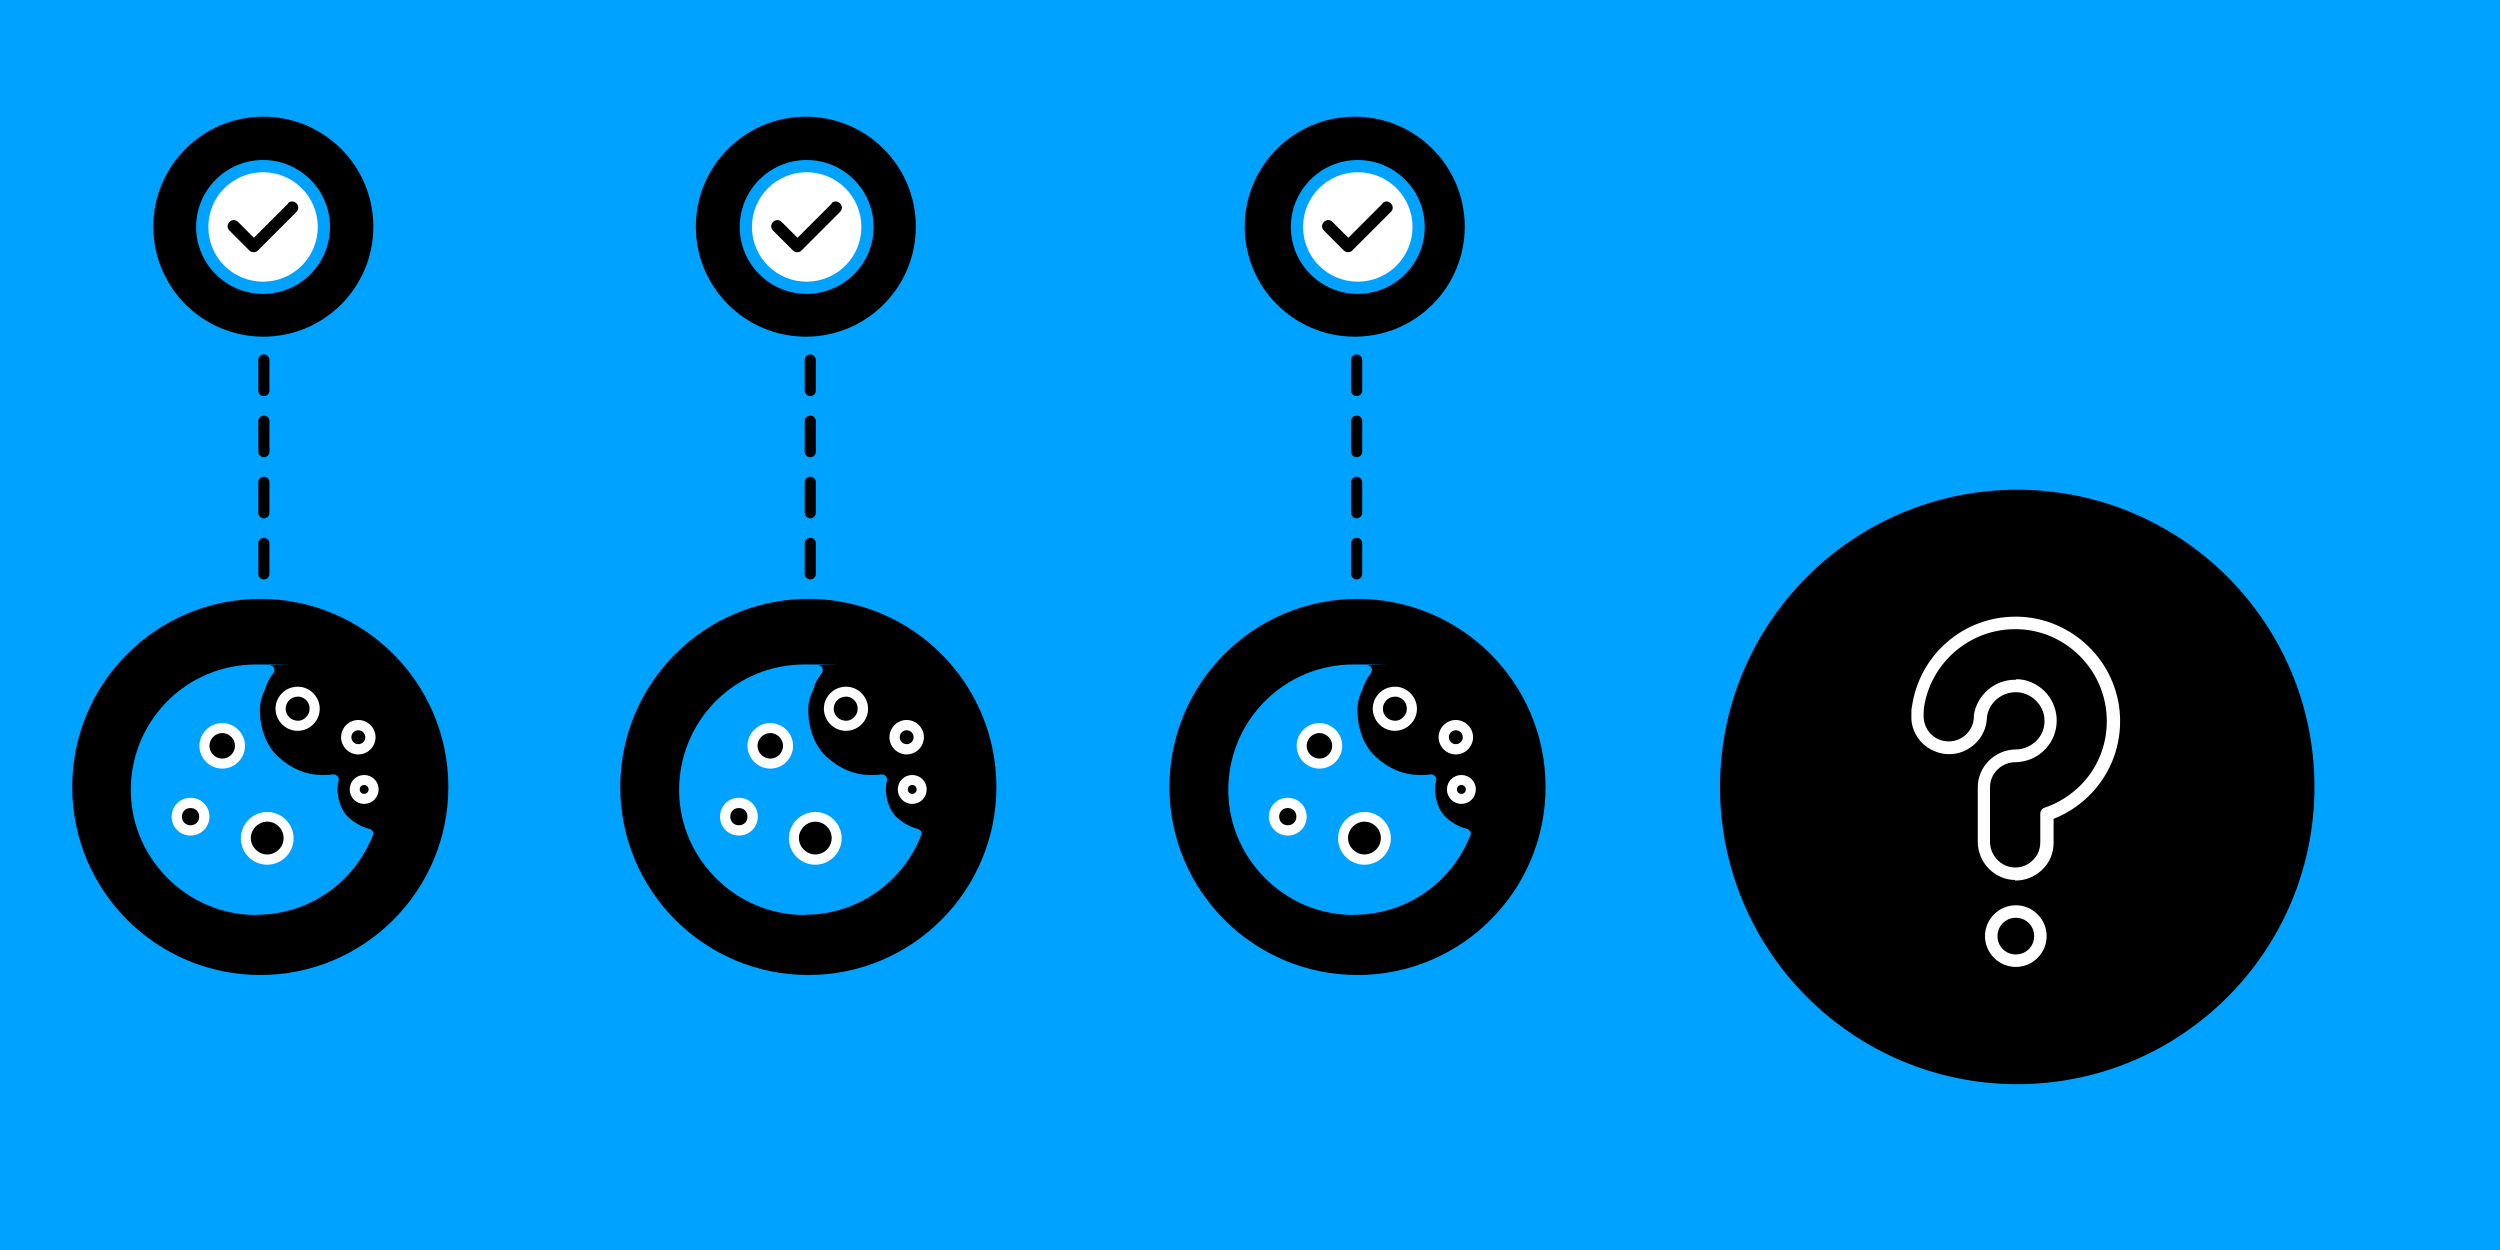
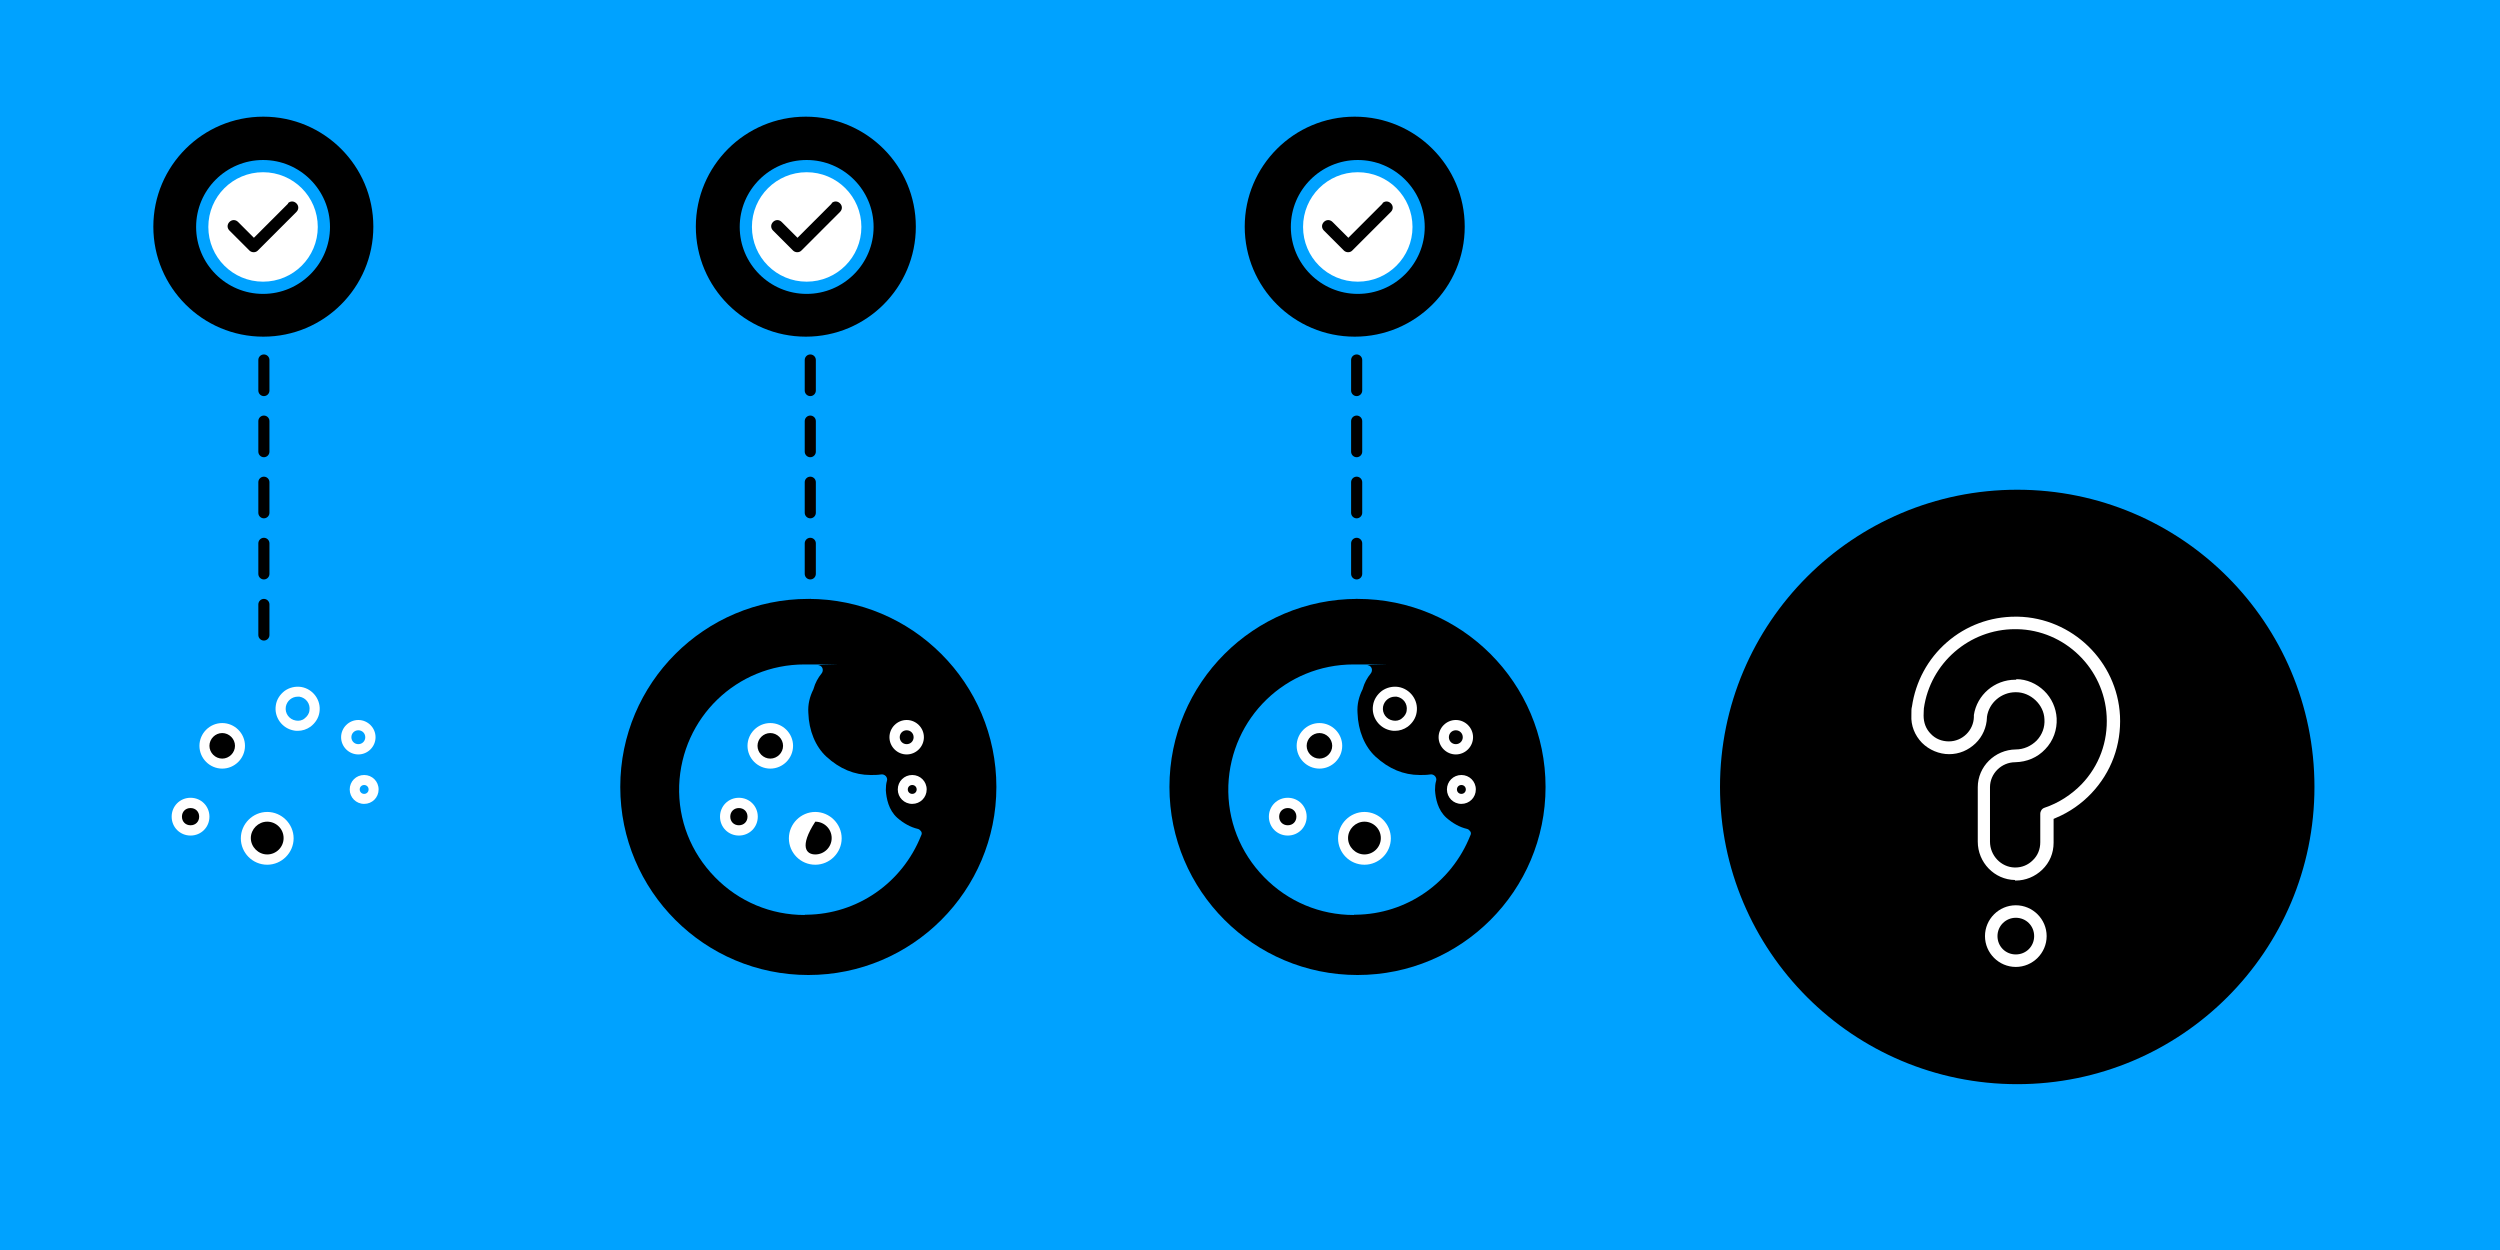
<svg xmlns="http://www.w3.org/2000/svg" width="900" height="450" viewBox="0 0 900 450" fill="none">
  <rect x="0" y="0" width="900" height="450" fill="#333333" stroke="none" />
  <g clip-path="url(#clip0_1066_67434)">
    <path d="M900 0H0V450H900V0Z" fill="#00A2FF" />
-     <path d="M93.7 351.002C131.09 351.002 161.4 320.691 161.4 283.302C161.4 245.912 131.09 215.602 93.7 215.602C56.31 215.602 26 245.912 26 283.302C26 320.691 56.31 351.002 93.7 351.002Z" fill="black" />
    <path d="M92.302 329.399C80.102 329.399 68.602 324.599 60.002 315.799C51.302 306.899 46.702 295.199 47.102 282.799C48.002 258.399 67.802 239.199 92.202 239.199C116.602 239.199 95.602 239.199 97.302 239.499C97.902 239.499 98.502 239.999 98.702 240.599C98.902 241.199 98.802 241.899 98.402 242.399C97.102 243.999 96.102 245.799 95.502 247.899C95.502 247.899 95.502 248.099 95.402 248.199C94.102 250.799 93.402 253.599 93.602 256.599C93.802 263.099 96.202 268.799 100.102 272.399C104.902 276.799 110.202 278.999 116.002 278.999C121.802 278.999 116.102 278.999 116.202 278.999C117.302 278.999 118.502 278.999 119.802 278.799C120.402 278.699 121.002 278.899 121.502 279.399C121.902 279.899 122.102 280.499 121.902 281.099C121.602 282.099 121.502 283.199 121.502 284.499C121.702 287.499 122.502 291.599 125.602 294.399C127.902 296.399 130.402 297.799 133.002 298.399C133.502 298.499 133.902 298.899 134.202 299.299C134.502 299.699 134.502 300.299 134.202 300.799C127.402 317.899 111.202 329.099 93.002 329.299C92.802 329.299 92.502 329.299 92.302 329.299V329.399Z" fill="#00A2FF" />
    <path d="M92.3 242.801C69.9 242.801 51.7 260.401 50.8 282.901C50.4 294.301 54.6 305.001 62.7 313.201C70.6 321.301 81.1 325.701 92.4 325.701C103.7 325.701 92.8 325.701 93 325.701C109.1 325.501 123.5 316.001 130.1 301.301C127.6 300.401 125.3 299.001 123.2 297.001C119.2 293.301 118.1 288.201 117.9 284.601C117.9 284.601 117.9 284.601 117.9 284.501C117.9 283.801 117.9 283.201 117.9 282.601C117.2 282.601 116.6 282.601 115.9 282.601C109.3 282.601 103 280.001 97.6 275.001C93 270.701 90.2 264.001 89.9 256.601C89.8 253.001 90.5 249.601 92.1 246.501C92.5 245.201 93.1 243.901 93.8 242.801C93.3 242.801 92.8 242.801 92.2 242.801H92.3Z" fill="#00A2FF" />
    <path d="M79.997 276.701C75.497 276.701 71.797 273.001 71.797 268.501C71.797 264.001 75.497 260.301 79.997 260.301C84.497 260.301 88.197 264.001 88.197 268.501C88.197 273.001 84.497 276.701 79.997 276.701Z" fill="white" />
    <path d="M79.998 263.898C77.498 263.898 75.398 265.998 75.398 268.498C75.398 270.998 77.498 273.098 79.998 273.098C82.498 273.098 84.598 270.998 84.598 268.498C84.598 265.998 82.498 263.898 79.998 263.898Z" fill="black" />
    <path d="M96.203 311.301C90.903 311.301 86.703 307.001 86.703 301.801C86.703 296.601 91.003 292.301 96.203 292.301C101.403 292.301 105.703 296.601 105.703 301.801C105.703 307.001 101.403 311.301 96.203 311.301Z" fill="white" />
    <path d="M96.197 295.801C92.997 295.801 90.297 298.501 90.297 301.701C90.297 304.901 92.997 307.601 96.197 307.601C99.397 307.601 102.097 305.001 102.097 301.701C102.097 298.401 99.397 295.801 96.197 295.801Z" fill="black" />
    <path d="M68.597 300.799C64.797 300.799 61.797 297.799 61.797 293.999C61.797 290.199 64.797 287.199 68.597 287.199C72.397 287.199 75.397 290.199 75.397 293.999C75.397 297.799 72.397 300.799 68.597 300.799Z" fill="white" />
    <path d="M68.6 290.898C66.8 290.898 65.5 292.198 65.5 293.998C65.5 295.798 66.8 297.098 68.6 297.098C70.4 297.098 71.7 295.798 71.7 293.998C71.7 292.198 70.4 290.898 68.6 290.898Z" fill="black" />
    <path d="M107.197 263.1C106.797 263.1 106.297 263.1 105.897 263C101.597 262.3 98.597 258.2 99.297 253.9C99.597 251.8 100.797 250 102.497 248.7C104.197 247.5 106.297 247 108.397 247.3C112.697 248 115.697 252.1 114.997 256.4C114.697 258.5 113.497 260.3 111.797 261.6C110.397 262.6 108.797 263.1 107.197 263.1ZM107.197 250.8C105.097 250.8 103.297 252.3 102.897 254.4C102.497 256.8 104.097 259 106.497 259.4C107.597 259.6 108.797 259.4 109.697 258.6C110.597 257.9 111.297 256.9 111.397 255.8C111.797 253.4 110.197 251.2 107.797 250.8C107.597 250.8 107.297 250.8 107.097 250.8H107.197Z" fill="white" />
    <path d="M128.997 271.599C125.597 271.599 122.797 268.799 122.797 265.399C122.797 261.999 125.597 259.199 128.997 259.199C132.397 259.199 135.197 261.999 135.197 265.399C135.197 268.799 132.397 271.599 128.997 271.599ZM128.997 262.899C127.597 262.899 126.497 263.999 126.497 265.399C126.497 266.799 127.597 267.899 128.997 267.899C130.397 267.899 131.497 266.799 131.497 265.399C131.497 263.999 130.397 262.899 128.997 262.899Z" fill="white" />
    <path d="M131.098 289.4C128.198 289.4 125.898 287.1 125.898 284.2C125.898 281.3 128.198 279 131.098 279C133.998 279 136.298 281.3 136.298 284.2C136.298 287.1 133.998 289.4 131.098 289.4ZM131.098 282.6C130.198 282.6 129.498 283.3 129.498 284.2C129.498 285.1 130.198 285.8 131.098 285.8C131.998 285.8 132.698 285.1 132.698 284.2C132.698 283.3 131.998 282.6 131.098 282.6Z" fill="white" />
    <path d="M290.997 351.002C328.387 351.002 358.697 320.691 358.697 283.302C358.697 245.912 328.387 215.602 290.997 215.602C253.607 215.602 223.297 245.912 223.297 283.302C223.297 320.691 253.607 351.002 290.997 351.002Z" fill="black" />
    <path d="M289.701 329.399C277.501 329.399 266.001 324.599 257.401 315.799C248.701 306.899 244.101 295.199 244.501 282.799C245.401 258.399 265.201 239.199 289.601 239.199C314.001 239.199 293.001 239.199 294.701 239.499C295.301 239.499 295.901 239.999 296.101 240.599C296.301 241.199 296.201 241.899 295.801 242.399C294.501 243.999 293.501 245.799 292.901 247.899C292.901 247.899 292.901 248.099 292.801 248.199C291.501 250.799 290.801 253.599 291.001 256.599C291.201 263.099 293.601 268.799 297.501 272.399C302.301 276.799 307.601 278.999 313.401 278.999C319.201 278.999 313.501 278.999 313.601 278.999C314.701 278.999 315.901 278.999 317.201 278.799C317.801 278.699 318.401 278.899 318.901 279.399C319.301 279.899 319.501 280.499 319.301 281.099C319.001 282.099 318.901 283.199 318.901 284.499C319.101 287.499 319.901 291.599 323.001 294.399C325.301 296.399 327.801 297.799 330.401 298.399C330.901 298.499 331.301 298.899 331.601 299.299C331.901 299.699 331.901 300.299 331.601 300.799C324.801 317.899 308.601 329.099 290.401 329.299C290.201 329.299 289.901 329.299 289.701 329.299V329.399Z" fill="#00A2FF" />
    <path d="M289.604 242.801C267.204 242.801 249.004 260.401 248.104 282.901C247.704 294.301 251.904 305.001 260.004 313.201C267.904 321.301 278.404 325.701 289.704 325.701C301.004 325.701 290.104 325.701 290.304 325.701C306.404 325.501 320.804 316.001 327.404 301.301C324.904 300.401 322.604 299.001 320.504 297.001C316.504 293.301 315.404 288.201 315.204 284.601C315.204 284.601 315.204 284.601 315.204 284.501C315.204 283.801 315.204 283.201 315.204 282.601C314.504 282.601 313.904 282.601 313.204 282.601C306.604 282.601 300.304 280.001 294.904 275.001C290.304 270.701 287.504 264.001 287.204 256.601C287.104 253.001 287.804 249.601 289.404 246.501C289.804 245.201 290.404 243.901 291.104 242.801C290.604 242.801 290.104 242.801 289.504 242.801H289.604Z" fill="#00A2FF" />
    <path d="M277.302 276.701C272.802 276.701 269.102 273.001 269.102 268.501C269.102 264.001 272.802 260.301 277.302 260.301C281.802 260.301 285.502 264.001 285.502 268.501C285.502 273.001 281.802 276.701 277.302 276.701Z" fill="white" />
    <path d="M277.303 263.898C274.803 263.898 272.703 265.998 272.703 268.498C272.703 270.998 274.803 273.098 277.303 273.098C279.803 273.098 281.903 270.998 281.903 268.498C281.903 265.998 279.803 263.898 277.303 263.898Z" fill="black" />
    <path d="M293.5 311.301C288.2 311.301 284 307.001 284 301.801C284 296.601 288.3 292.301 293.5 292.301C298.7 292.301 303 296.601 303 301.801C303 307.001 298.7 311.301 293.5 311.301Z" fill="white" />
-     <path d="M293.502 295.801C290.302 295.801 287.602 298.501 287.602 301.701C287.602 304.901 290.302 307.601 293.502 307.601C296.702 307.601 299.402 305.001 299.402 301.701C299.402 298.401 296.702 295.801 293.502 295.801Z" fill="black" />
+     <path d="M293.502 295.801C287.602 304.901 290.302 307.601 293.502 307.601C296.702 307.601 299.402 305.001 299.402 301.701C299.402 298.401 296.702 295.801 293.502 295.801Z" fill="black" />
    <path d="M266.003 300.799C262.203 300.799 259.203 297.799 259.203 293.999C259.203 290.199 262.203 287.199 266.003 287.199C269.803 287.199 272.803 290.199 272.803 293.999C272.803 297.799 269.803 300.799 266.003 300.799Z" fill="white" />
    <path d="M265.998 290.898C264.198 290.898 262.898 292.198 262.898 293.998C262.898 295.798 264.198 297.098 265.998 297.098C267.798 297.098 269.098 295.798 269.098 293.998C269.098 292.198 267.798 290.898 265.998 290.898Z" fill="black" />
-     <path d="M304.603 263.1C304.203 263.1 303.703 263.1 303.303 263C299.003 262.3 296.003 258.2 296.703 253.9C297.003 251.8 298.203 250 299.903 248.7C301.603 247.5 303.703 247 305.803 247.3C310.103 248 313.103 252.1 312.403 256.4C312.103 258.5 310.903 260.3 309.203 261.6C307.803 262.6 306.203 263.1 304.603 263.1ZM304.503 250.8C302.403 250.8 300.603 252.3 300.203 254.4C299.803 256.8 301.403 259 303.803 259.4C304.903 259.6 306.103 259.4 307.003 258.6C307.903 257.9 308.603 256.9 308.703 255.8C309.103 253.4 307.503 251.2 305.103 250.8C304.903 250.8 304.603 250.8 304.403 250.8H304.503Z" fill="white" />
    <path d="M326.403 271.599C323.003 271.599 320.203 268.799 320.203 265.399C320.203 261.999 323.003 259.199 326.403 259.199C329.803 259.199 332.603 261.999 332.603 265.399C332.603 268.799 329.803 271.599 326.403 271.599ZM326.403 262.899C325.003 262.899 323.903 263.999 323.903 265.399C323.903 266.799 325.003 267.899 326.403 267.899C327.803 267.899 328.903 266.799 328.903 265.399C328.903 263.999 327.803 262.899 326.403 262.899Z" fill="white" />
    <path d="M328.403 289.4C325.503 289.4 323.203 287.1 323.203 284.2C323.203 281.3 325.503 279 328.403 279C331.303 279 333.603 281.3 333.603 284.2C333.603 287.1 331.303 289.4 328.403 289.4ZM328.403 282.6C327.503 282.6 326.803 283.3 326.803 284.2C326.803 285.1 327.503 285.8 328.403 285.8C329.303 285.8 330.003 285.1 330.003 284.2C330.003 283.3 329.303 282.6 328.403 282.6Z" fill="white" />
    <path d="M488.7 351.002C526.09 351.002 556.4 320.691 556.4 283.302C556.4 245.912 526.09 215.602 488.7 215.602C451.31 215.602 421 245.912 421 283.302C421 320.691 451.31 351.002 488.7 351.002Z" fill="black" />
    <path d="M487.404 329.399C475.204 329.399 463.704 324.599 455.104 315.799C446.404 306.899 441.804 295.199 442.204 282.799C443.104 258.399 462.904 239.199 487.304 239.199C511.704 239.199 490.704 239.199 492.404 239.499C493.004 239.499 493.604 239.999 493.804 240.599C494.004 241.199 493.904 241.899 493.504 242.399C492.204 243.999 491.204 245.799 490.604 247.899C490.604 247.899 490.604 248.099 490.504 248.199C489.204 250.799 488.504 253.599 488.704 256.599C488.904 263.099 491.304 268.799 495.204 272.399C500.004 276.799 505.304 278.999 511.104 278.999C516.904 278.999 511.204 278.999 511.304 278.999C512.404 278.999 513.604 278.999 514.904 278.799C515.504 278.699 516.104 278.899 516.604 279.399C517.004 279.899 517.204 280.499 517.004 281.099C516.704 282.099 516.604 283.199 516.604 284.499C516.804 287.499 517.604 291.599 520.704 294.399C523.004 296.399 525.504 297.799 528.104 298.399C528.604 298.499 529.004 298.899 529.304 299.299C529.604 299.699 529.604 300.299 529.304 300.799C522.504 317.899 506.304 329.099 488.104 329.299C487.904 329.299 487.604 329.299 487.404 329.299V329.399Z" fill="#00A2FF" />
    <path d="M487.307 242.801C464.907 242.801 446.707 260.401 445.807 282.901C445.407 294.301 449.607 305.001 457.707 313.201C465.607 321.301 476.107 325.701 487.407 325.701C498.707 325.701 487.807 325.701 488.007 325.701C504.107 325.501 518.507 316.001 525.107 301.301C522.607 300.401 520.307 299.001 518.207 297.001C514.207 293.301 513.107 288.201 512.907 284.601C512.907 284.601 512.907 284.601 512.907 284.501C512.907 283.801 512.907 283.201 512.907 282.601C512.207 282.601 511.607 282.601 510.907 282.601C504.307 282.601 498.007 280.001 492.607 275.001C488.007 270.701 485.207 264.001 484.907 256.601C484.807 253.001 485.507 249.601 487.107 246.501C487.507 245.201 488.107 243.901 488.807 242.801C488.307 242.801 487.807 242.801 487.207 242.801H487.307Z" fill="#00A2FF" />
    <path d="M474.997 276.701C470.497 276.701 466.797 273.001 466.797 268.501C466.797 264.001 470.497 260.301 474.997 260.301C479.497 260.301 483.197 264.001 483.197 268.501C483.197 273.001 479.497 276.701 474.997 276.701Z" fill="white" />
    <path d="M474.998 263.898C472.498 263.898 470.398 265.998 470.398 268.498C470.398 270.998 472.498 273.098 474.998 273.098C477.498 273.098 479.598 270.998 479.598 268.498C479.598 265.998 477.498 263.898 474.998 263.898Z" fill="black" />
    <path d="M491.203 311.301C485.903 311.301 481.703 307.001 481.703 301.801C481.703 296.601 486.003 292.301 491.203 292.301C496.403 292.301 500.703 296.601 500.703 301.801C500.703 307.001 496.403 311.301 491.203 311.301Z" fill="white" />
    <path d="M491.197 295.801C487.997 295.801 485.297 298.501 485.297 301.701C485.297 304.901 487.997 307.601 491.197 307.601C494.397 307.601 497.097 305.001 497.097 301.701C497.097 298.401 494.397 295.801 491.197 295.801Z" fill="black" />
    <path d="M463.597 300.799C459.797 300.799 456.797 297.799 456.797 293.999C456.797 290.199 459.797 287.199 463.597 287.199C467.397 287.199 470.397 290.199 470.397 293.999C470.397 297.799 467.397 300.799 463.597 300.799Z" fill="white" />
    <path d="M463.6 290.898C461.8 290.898 460.5 292.198 460.5 293.998C460.5 295.798 461.8 297.098 463.6 297.098C465.4 297.098 466.7 295.798 466.7 293.998C466.7 292.198 465.4 290.898 463.6 290.898Z" fill="black" />
    <path d="M502.197 263.1C501.797 263.1 501.297 263.1 500.897 263C496.597 262.3 493.597 258.2 494.297 253.9C494.597 251.8 495.797 250 497.497 248.7C499.197 247.5 501.297 247 503.397 247.3C507.697 248 510.697 252.1 509.997 256.4C509.697 258.5 508.497 260.3 506.797 261.6C505.397 262.6 503.797 263.1 502.197 263.1ZM502.197 250.8C500.097 250.8 498.297 252.3 497.897 254.4C497.497 256.8 499.097 259 501.497 259.4C502.597 259.6 503.797 259.4 504.697 258.6C505.597 257.9 506.297 256.9 506.397 255.8C506.797 253.4 505.197 251.2 502.797 250.8C502.597 250.8 502.297 250.8 502.097 250.8H502.197Z" fill="white" />
    <path d="M524.098 271.599C520.698 271.599 517.898 268.799 517.898 265.399C517.898 261.999 520.698 259.199 524.098 259.199C527.498 259.199 530.298 261.999 530.298 265.399C530.298 268.799 527.498 271.599 524.098 271.599ZM524.098 262.899C522.698 262.899 521.598 263.999 521.598 265.399C521.598 266.799 522.698 267.899 524.098 267.899C525.498 267.899 526.598 266.799 526.598 265.399C526.598 263.999 525.498 262.899 524.098 262.899Z" fill="white" />
    <path d="M526.098 289.4C523.198 289.4 520.898 287.1 520.898 284.2C520.898 281.3 523.198 279 526.098 279C528.998 279 531.298 281.3 531.298 284.2C531.298 287.1 528.998 289.4 526.098 289.4ZM526.098 282.6C525.198 282.6 524.498 283.3 524.498 284.2C524.498 285.1 525.198 285.8 526.098 285.8C526.998 285.8 527.698 285.1 527.698 284.2C527.698 283.3 526.998 282.6 526.098 282.6Z" fill="white" />
    <path d="M94.803 121.2C116.674 121.2 134.403 103.47 134.403 81.6C134.403 59.73 116.674 42 94.803 42C72.933 42 55.203 59.73 55.203 81.6C55.203 103.47 72.933 121.2 94.803 121.2Z" fill="black" />
    <path d="M290.1 121.2C311.97 121.2 329.7 103.47 329.7 81.6C329.7 59.73 311.97 42 290.1 42C268.23 42 250.5 59.73 250.5 81.6C250.5 103.47 268.23 121.2 290.1 121.2Z" fill="black" />
    <path d="M487.702 121.2C509.572 121.2 527.302 103.47 527.302 81.6C527.302 59.73 509.572 42 487.702 42C465.831 42 448.102 59.73 448.102 81.6C448.102 103.47 465.831 121.2 487.702 121.2Z" fill="black" />
    <path d="M726.203 390.301C785.298 390.301 833.203 342.395 833.203 283.301C833.203 224.206 785.298 176.301 726.203 176.301C667.109 176.301 619.203 224.206 619.203 283.301C619.203 342.395 667.109 390.301 726.203 390.301Z" fill="black" />
    <path d="M95 230.601C93.9 230.601 93 229.701 93 228.601V217.601C93 216.501 93.9 215.601 95 215.601C96.1 215.601 97 216.501 97 217.601V228.601C97 229.701 96.1 230.601 95 230.601ZM95 208.601C93.9 208.601 93 207.701 93 206.601V195.601C93 194.501 93.9 193.601 95 193.601C96.1 193.601 97 194.501 97 195.601V206.601C97 207.701 96.1 208.601 95 208.601ZM95 186.601C93.9 186.601 93 185.701 93 184.601V173.601C93 172.501 93.9 171.601 95 171.601C96.1 171.601 97 172.501 97 173.601V184.601C97 185.701 96.1 186.601 95 186.601ZM95 164.601C93.9 164.601 93 163.701 93 162.601V151.601C93 150.501 93.9 149.601 95 149.601C96.1 149.601 97 150.501 97 151.601V162.601C97 163.701 96.1 164.601 95 164.601ZM95 142.601C93.9 142.601 93 141.701 93 140.601V129.601C93 128.501 93.9 127.601 95 127.601C96.1 127.601 97 128.501 97 129.601V140.601C97 141.701 96.1 142.601 95 142.601ZM95 120.601C93.9 120.601 93 119.701 93 118.601V115.301C93 114.201 93.9 113.301 95 113.301C96.1 113.301 97 114.201 97 115.301V118.601C97 119.701 96.1 120.601 95 120.601Z" fill="black" />
    <path d="M291.703 230.601C290.603 230.601 289.703 229.701 289.703 228.601V217.601C289.703 216.501 290.603 215.601 291.703 215.601C292.803 215.601 293.703 216.501 293.703 217.601V228.601C293.703 229.701 292.803 230.601 291.703 230.601ZM291.703 208.601C290.603 208.601 289.703 207.701 289.703 206.601V195.601C289.703 194.501 290.603 193.601 291.703 193.601C292.803 193.601 293.703 194.501 293.703 195.601V206.601C293.703 207.701 292.803 208.601 291.703 208.601ZM291.703 186.601C290.603 186.601 289.703 185.701 289.703 184.601V173.601C289.703 172.501 290.603 171.601 291.703 171.601C292.803 171.601 293.703 172.501 293.703 173.601V184.601C293.703 185.701 292.803 186.601 291.703 186.601ZM291.703 164.601C290.603 164.601 289.703 163.701 289.703 162.601V151.601C289.703 150.501 290.603 149.601 291.703 149.601C292.803 149.601 293.703 150.501 293.703 151.601V162.601C293.703 163.701 292.803 164.601 291.703 164.601ZM291.703 142.601C290.603 142.601 289.703 141.701 289.703 140.601V129.601C289.703 128.501 290.603 127.601 291.703 127.601C292.803 127.601 293.703 128.501 293.703 129.601V140.601C293.703 141.701 292.803 142.601 291.703 142.601ZM291.703 120.601C290.603 120.601 289.703 119.701 289.703 118.601V115.301C289.703 114.201 290.603 113.301 291.703 113.301C292.803 113.301 293.703 114.201 293.703 115.301V118.601C293.703 119.701 292.803 120.601 291.703 120.601Z" fill="black" />
    <path d="M488.398 230.601C487.298 230.601 486.398 229.701 486.398 228.601V217.601C486.398 216.501 487.298 215.601 488.398 215.601C489.498 215.601 490.398 216.501 490.398 217.601V228.601C490.398 229.701 489.498 230.601 488.398 230.601ZM488.398 208.601C487.298 208.601 486.398 207.701 486.398 206.601V195.601C486.398 194.501 487.298 193.601 488.398 193.601C489.498 193.601 490.398 194.501 490.398 195.601V206.601C490.398 207.701 489.498 208.601 488.398 208.601ZM488.398 186.601C487.298 186.601 486.398 185.701 486.398 184.601V173.601C486.398 172.501 487.298 171.601 488.398 171.601C489.498 171.601 490.398 172.501 490.398 173.601V184.601C490.398 185.701 489.498 186.601 488.398 186.601ZM488.398 164.601C487.298 164.601 486.398 163.701 486.398 162.601V151.601C486.398 150.501 487.298 149.601 488.398 149.601C489.498 149.601 490.398 150.501 490.398 151.601V162.601C490.398 163.701 489.498 164.601 488.398 164.601ZM488.398 142.601C487.298 142.601 486.398 141.701 486.398 140.601V129.601C486.398 128.501 487.298 127.601 488.398 127.601C489.498 127.601 490.398 128.501 490.398 129.601V140.601C490.398 141.701 489.498 142.601 488.398 142.601ZM488.398 120.601C487.298 120.601 486.398 119.701 486.398 118.601V115.301C486.398 114.201 487.298 113.301 488.398 113.301C489.498 113.301 490.398 114.201 490.398 115.301V118.601C490.398 119.701 489.498 120.601 488.398 120.601Z" fill="black" />
    <path d="M94.702 57.602C81.402 57.602 70.602 68.402 70.602 81.702C70.602 95.002 81.402 105.802 94.702 105.802C108.002 105.802 118.802 95.002 118.802 81.702C118.802 68.402 108.002 57.602 94.702 57.602Z" fill="#00A2FF" />
    <path d="M94.7 101.4C83.8 101.4 75 92.6 75 81.7C75 70.8 83.8 62 94.7 62C105.6 62 114.4 70.8 114.4 81.7C114.4 92.6 105.6 101.4 94.7 101.4Z" fill="white" />
    <path d="M103.805 73.202L91.405 85.602L85.705 79.902C84.805 79.002 83.505 79.002 82.605 79.902C81.705 80.802 81.705 82.102 82.605 83.002L89.805 90.202C90.205 90.602 90.805 90.802 91.305 90.802C91.905 90.802 92.405 90.602 92.805 90.202L106.705 76.302C107.605 75.402 107.605 74.102 106.705 73.202C105.805 72.302 104.505 72.302 103.605 73.202H103.805Z" fill="black" />
    <path d="M290.397 57.602C277.097 57.602 266.297 68.402 266.297 81.702C266.297 95.002 277.097 105.802 290.397 105.802C303.697 105.802 314.497 95.002 314.497 81.702C314.497 68.402 303.697 57.602 290.397 57.602Z" fill="#00A2FF" />
    <path d="M290.395 101.4C279.495 101.4 270.695 92.6 270.695 81.7C270.695 70.8 279.495 62 290.395 62C301.295 62 310.095 70.8 310.095 81.7C310.095 92.6 301.295 101.4 290.395 101.4Z" fill="white" />
    <path d="M299.5 73.202L287.1 85.602L281.4 79.902C280.5 79.002 279.2 79.002 278.3 79.902C277.4 80.802 277.4 82.102 278.3 83.002L285.5 90.202C285.9 90.602 286.5 90.802 287 90.802C287.6 90.802 288.1 90.602 288.5 90.202L302.4 76.302C303.3 75.402 303.3 74.102 302.4 73.202C301.5 72.302 300.2 72.302 299.3 73.202H299.5Z" fill="black" />
    <path d="M488.803 57.602C475.503 57.602 464.703 68.402 464.703 81.702C464.703 95.002 475.503 105.802 488.803 105.802C502.103 105.802 512.903 95.002 512.903 81.702C512.903 68.402 502.103 57.602 488.803 57.602Z" fill="#00A2FF" />
    <path d="M488.802 101.4C477.902 101.4 469.102 92.6 469.102 81.7C469.102 70.8 477.902 62 488.802 62C499.702 62 508.502 70.8 508.502 81.7C508.502 92.6 499.702 101.4 488.802 101.4Z" fill="white" />
    <path d="M497.805 73.202L485.405 85.602L479.705 79.902C478.805 79.002 477.505 79.002 476.605 79.902C475.705 80.802 475.705 82.102 476.605 83.002L483.805 90.202C484.205 90.602 484.805 90.802 485.305 90.802C485.905 90.802 486.405 90.602 486.805 90.202L500.705 76.302C501.605 75.402 501.605 74.102 500.705 73.202C499.805 72.302 498.505 72.302 497.605 73.202H497.805Z" fill="black" />
    <path d="M725.694 348.098C719.594 348.098 714.594 343.098 714.594 336.998C714.594 330.898 719.594 325.898 725.694 325.898C731.794 325.898 736.794 330.898 736.794 336.998C736.794 343.098 731.794 348.098 725.694 348.098ZM725.694 330.398C722.094 330.398 719.094 333.298 719.094 336.998C719.094 340.698 721.994 343.598 725.694 343.598C729.394 343.598 732.294 340.698 732.294 336.998C732.294 333.298 729.394 330.398 725.694 330.398Z" fill="white" />
    <path d="M725.397 316.8C717.997 316.7 711.997 310.5 711.997 303V283.4C711.997 276 718.097 269.9 725.697 269.8C728.497 269.8 731.197 268.6 733.197 266.6C735.197 264.5 736.197 261.8 735.997 258.9C735.897 256.3 734.697 253.9 732.797 252.1C730.897 250.3 728.397 249.2 725.797 249.2H725.597C720.497 249.2 715.997 253 715.297 258.1V258.3C715.197 261.8 713.697 265.2 711.197 267.6C708.597 270.1 705.297 271.5 701.697 271.5C698.097 271.5 694.497 270 691.897 267.4C689.297 264.7 687.897 261.2 688.097 257.5C688.097 255.9 688.097 255 688.297 254.4C689.597 245.4 693.997 237.2 700.897 231.2C707.797 225.2 716.497 222 725.597 222C734.697 222 726.097 222 726.397 222C745.997 222.4 762.197 238.1 763.197 257.7C763.697 268.1 760.097 278 752.897 285.6C749.397 289.3 744.997 292.4 740.197 294.4L739.297 294.8V303.4C739.297 307.1 737.897 310.5 735.197 313.1C732.597 315.6 729.197 317 725.597 317H725.397V316.8ZM725.897 244.5C729.597 244.5 733.197 246.1 735.897 248.7C738.597 251.3 740.197 254.9 740.397 258.6C740.597 262.7 739.197 266.7 736.297 269.7C733.497 272.7 729.697 274.3 725.497 274.4C720.497 274.4 716.397 278.5 716.397 283.4V303C716.397 308 720.397 312.2 725.297 312.3H725.497C727.897 312.3 730.097 311.4 731.797 309.7C733.597 308 734.497 305.7 734.497 303.2V293C734.497 292 735.097 291.1 735.997 290.8C741.097 289.1 745.697 286.1 749.397 282.3C755.697 275.7 758.897 267 758.397 257.8C757.497 240.6 743.297 226.8 726.097 226.5C725.897 226.5 725.697 226.5 725.397 226.5C708.997 226.5 694.897 238.7 692.597 255C692.597 255.4 692.497 256.3 692.497 257.6C692.497 260.1 693.297 262.4 695.097 264.2C696.797 266 699.097 266.9 701.597 266.9C706.497 266.9 710.497 262.9 710.597 258.1V257.4C711.697 250.2 717.997 244.7 725.497 244.7H725.797L725.897 244.5Z" fill="white" />
  </g>
  <defs>
    <clipPath id="clip0_1066_67434">
      <rect width="900" height="450" fill="white" />
    </clipPath>
  </defs>
</svg>